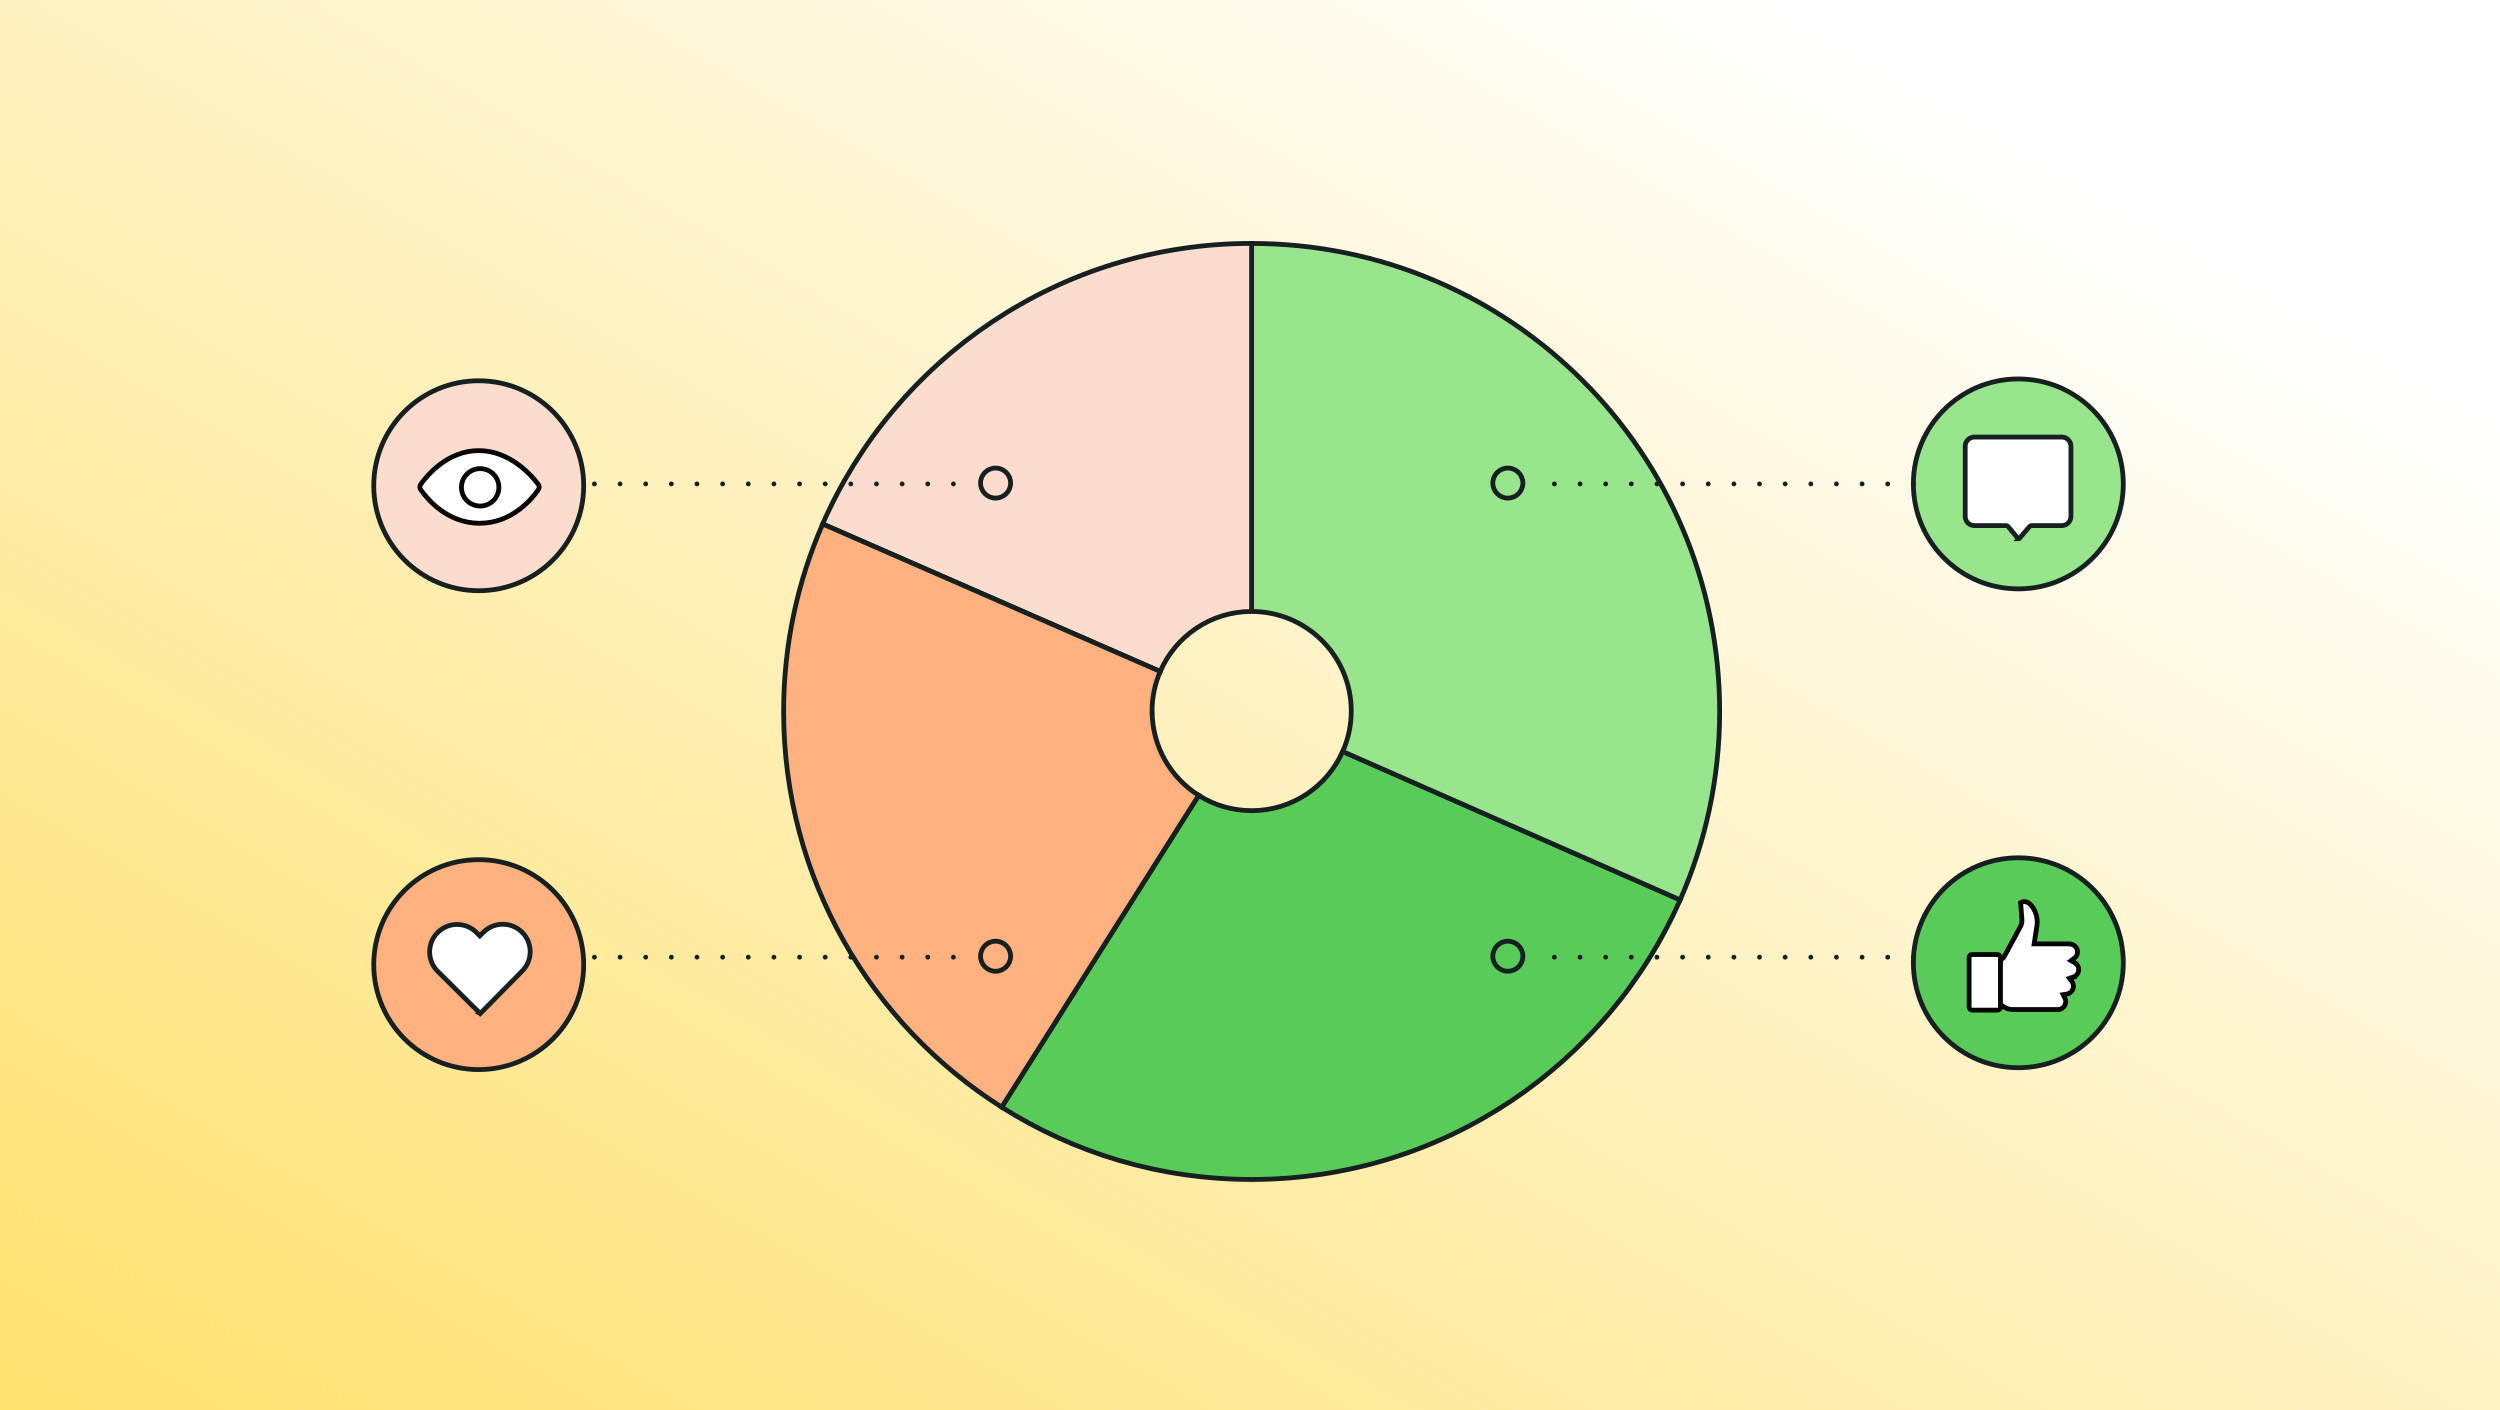
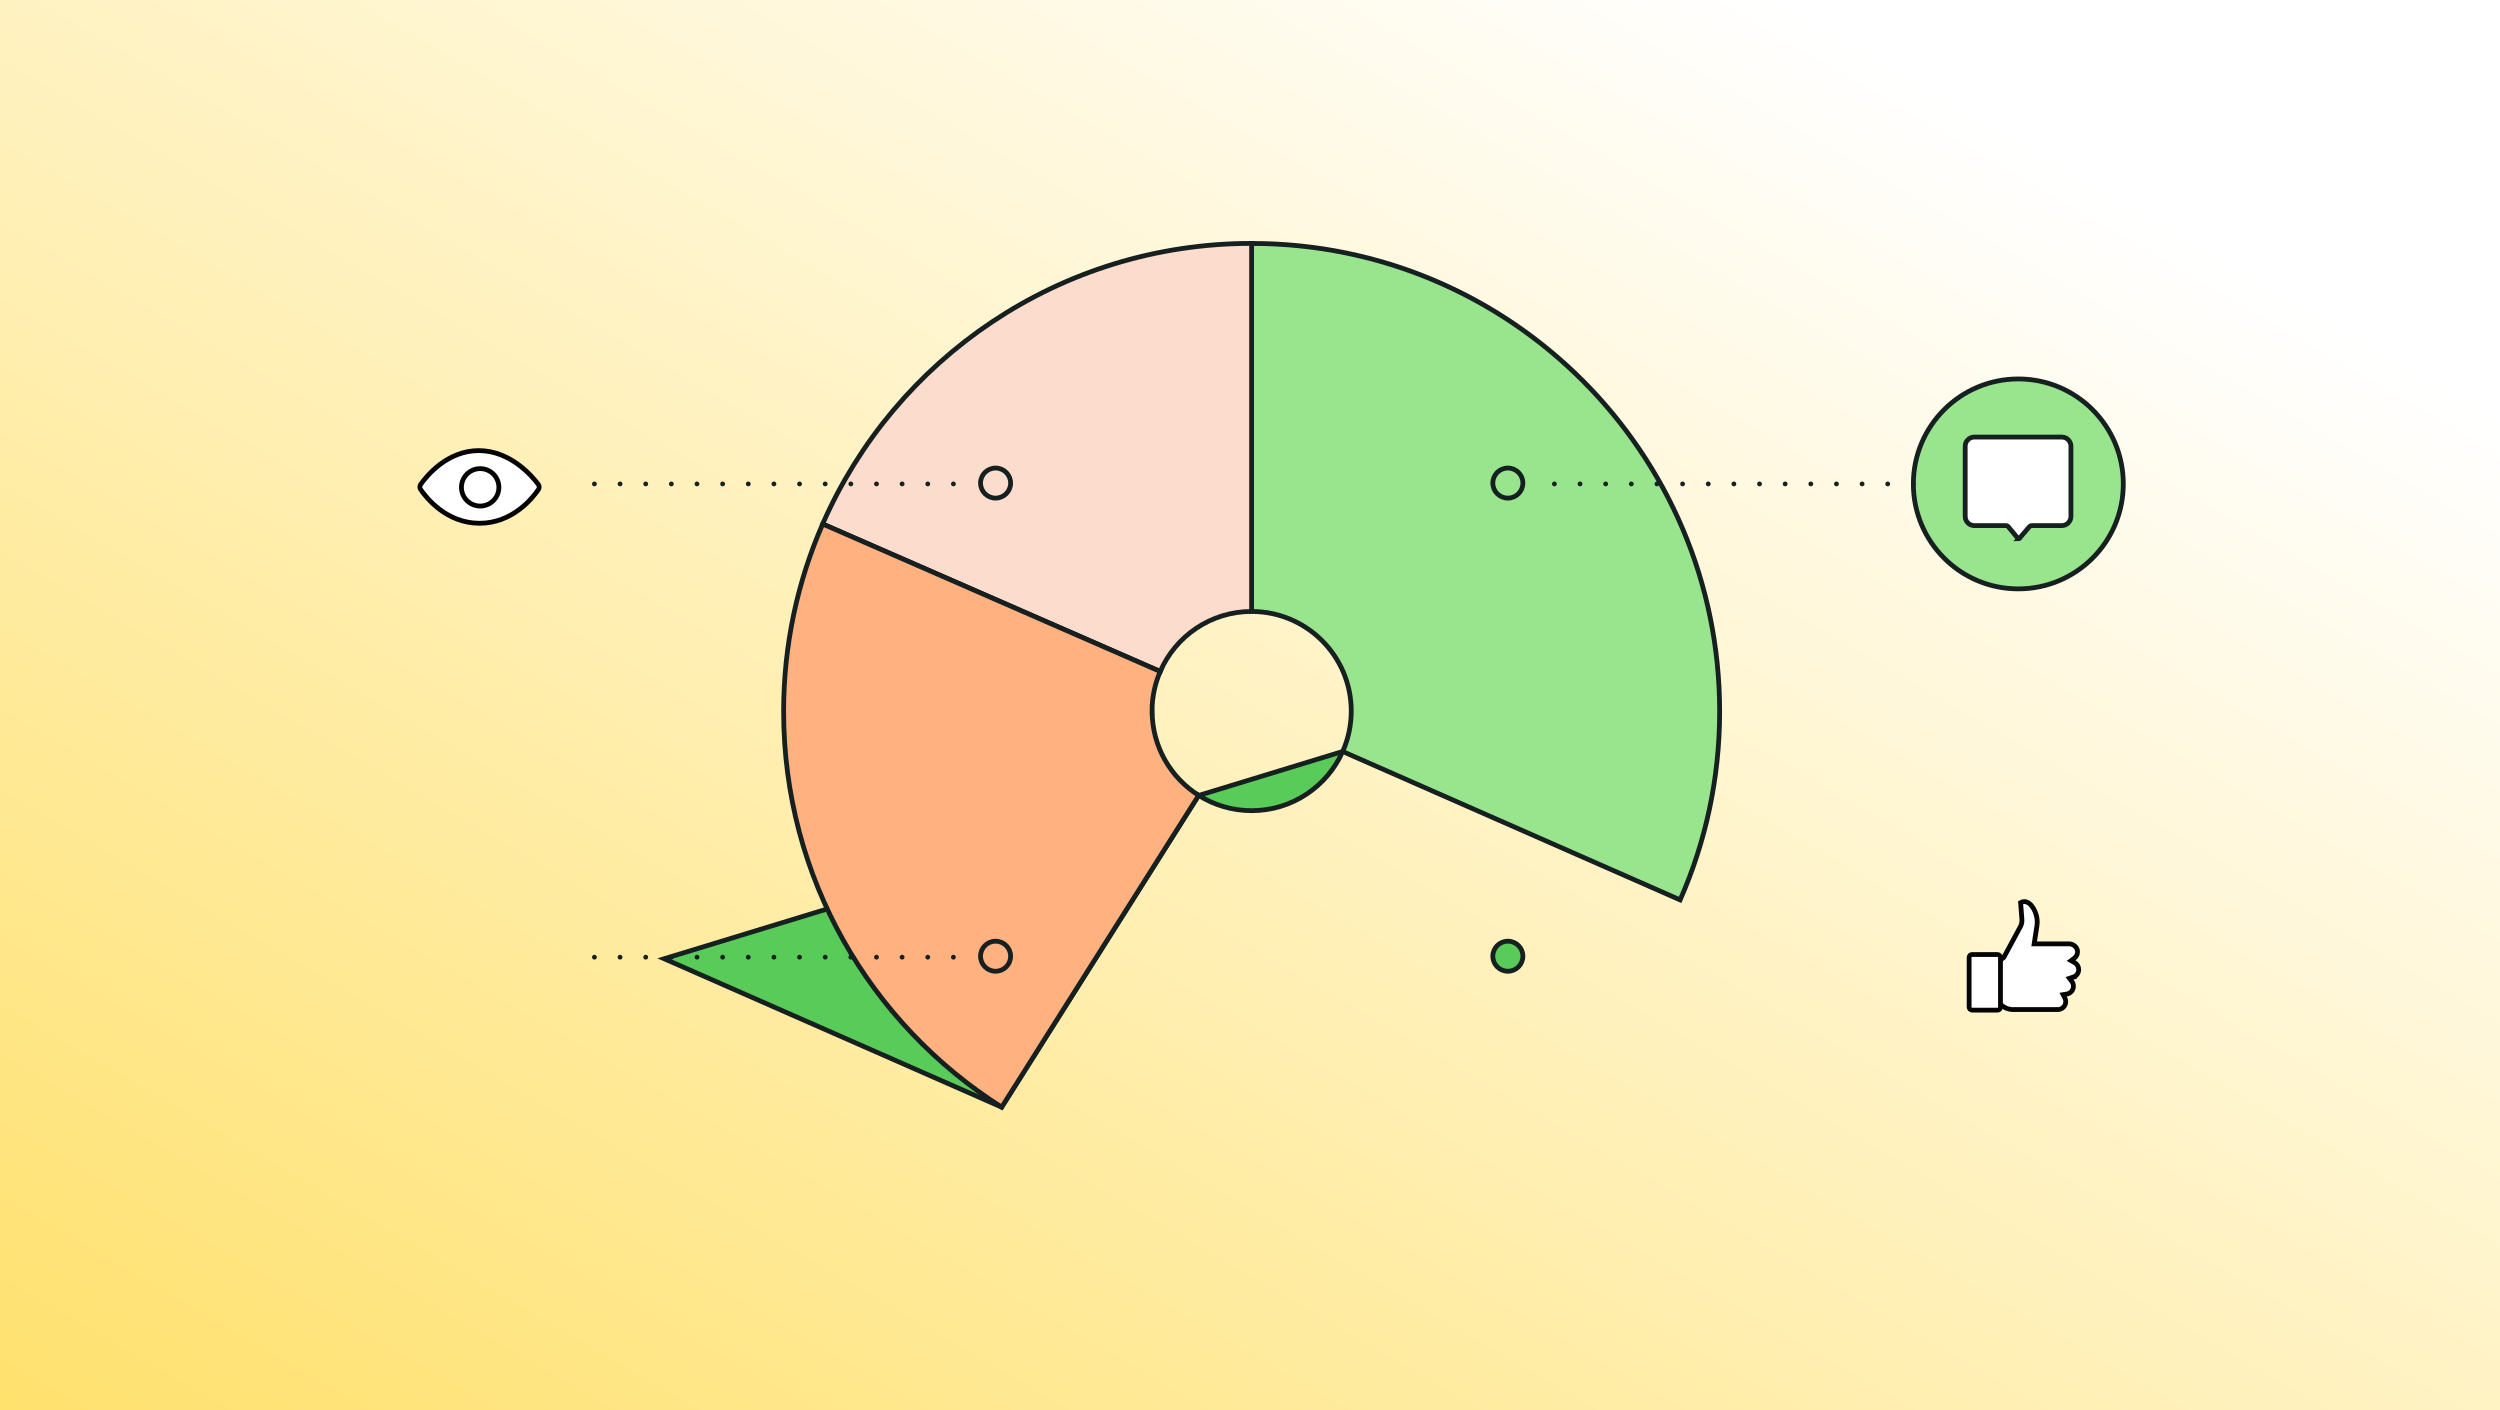
<svg xmlns="http://www.w3.org/2000/svg" id="Layer_1" viewBox="0 0 780 440">
  <rect x="0" y="0" width="780" height="440" fill="#808080" stroke="none" />
  <defs>
    <linearGradient id="linear-gradient" x1="527.75" y1="-17.04" x2="110.68" y2="702.17" gradientUnits="userSpaceOnUse">
      <stop offset="0" stop-color="#fff" />
      <stop offset=".79" stop-color="#ffe16e" />
    </linearGradient>
  </defs>
  <rect x="-2.84" y="-1.48" width="786.02" height="443.39" fill="url(#linear-gradient)" />
-   <path d="m418.92,234.46c-4.84,10.88-15.73,18.47-28.4,18.47-6.09,0-11.76-1.76-16.55-4.78l-61.46,97.28c22.57,14.29,49.31,22.56,78,22.56,59.73,0,111.08-35.87,133.7-87.24l-105.28-46.3Z" fill="#59cb59" stroke="#162020" stroke-miterlimit="10" stroke-width="1.5" />
+   <path d="m418.92,234.46c-4.84,10.88-15.73,18.47-28.4,18.47-6.09,0-11.76-1.76-16.55-4.78l-61.46,97.28l-105.28-46.3Z" fill="#59cb59" stroke="#162020" stroke-miterlimit="10" stroke-width="1.5" />
  <path d="m390.5,75.94v114.84s0,0,.01,0c17.16,0,31.08,13.91,31.08,31.08,0,4.49-.96,8.75-2.67,12.61l105.28,46.3c7.92-17.99,12.33-37.87,12.33-58.79,0-80.65-65.38-146.03-146.03-146.03Z" fill="#98e58e" stroke="#162020" stroke-miterlimit="10" stroke-width="1.5" />
  <path d="m390.5,190.78v-114.84c-59.85,0-111.28,36.01-133.83,87.54l105.32,46.02c4.78-11.02,15.74-18.72,28.51-18.73Z" fill="#fcdccc" stroke="#162020" stroke-miterlimit="10" stroke-width="1.5" />
  <path d="m359.44,221.86c0-4.39.91-8.56,2.56-12.35l-105.32-46.02c-7.84,17.91-12.19,37.69-12.19,58.48,0,51.96,27.15,97.58,68.03,123.46l61.46-97.28c-8.72-5.5-14.52-15.22-14.52-26.3Z" fill="#ffb180" stroke="#162020" stroke-miterlimit="10" stroke-width="1.5" />
  <circle cx="629.72" cy="150.98" r="32.75" fill="#98e58e" stroke="#162020" stroke-miterlimit="10" stroke-width="1.5" />
-   <circle cx="629.72" cy="300.38" r="32.75" fill="#59cb59" stroke="#162020" stroke-miterlimit="10" stroke-width="1.5" />
-   <circle cx="149.36" cy="151.55" r="32.75" fill="#fcdccc" stroke="#162020" stroke-miterlimit="10" stroke-width="1.5" />
-   <circle cx="149.36" cy="300.96" r="32.75" fill="#ffb180" stroke="#162020" stroke-miterlimit="10" stroke-width="1.5" />
  <line x1="596.97" y1="150.98" x2="479.6" y2="150.98" fill="none" stroke="#162020" stroke-dasharray="0 8" stroke-linecap="round" stroke-linejoin="round" stroke-width="1.5" />
-   <line x1="596.97" y1="298.64" x2="479.6" y2="298.64" fill="none" stroke="#162020" stroke-dasharray="0 8" stroke-linecap="round" stroke-linejoin="round" stroke-width="1.5" />
  <line x1="297.46" y1="150.98" x2="182.14" y2="150.98" fill="none" stroke="#162020" stroke-dasharray="0 8" stroke-linecap="round" stroke-linejoin="round" stroke-width="1.5" />
  <line x1="297.46" y1="298.64" x2="182.14" y2="298.64" fill="none" stroke="#162020" stroke-dasharray="0 8" stroke-linecap="round" stroke-linejoin="round" stroke-width="1.5" />
  <path d="m646.83,304.9l-1.14.35.72.95c.33.44.5.95.5,1.49,0,1.22-.87,2.25-2.07,2.45l-1.14.19.53,1.03c.18.36.28.74.28,1.14,0,1.31-1.02,2.39-2.32,2.48h-14.33s-1.78-.03-3.05-1.11c-.28-.23-.53-.4-.79-.52l-.31-.14v-13.25l1.49-1.28,5.04-9.35c.22-.37.39-.76.49-1.18.1-.42.14-.86.1-1.3l-.4-5.25c.35-.2.74-.3,1.15-.3,2.18,0,4.04,3.48,4.04,6.33,0,.4-.03.79-.09,1.18l-.88,5.68h10.93c.7,0,1.39.29,1.89.8.47.47.73,1.08.72,1.7,0,.77-.37,1.49-.99,1.96l-1.02.77,1.11.63c.78.44,1.26,1.27,1.26,2.16,0,1.09-.7,2.05-1.74,2.37h0Z" fill="#fff" stroke="#040404" stroke-miterlimit="10" stroke-width="1.5" />
  <rect x="614.37" y="297.81" width="9.78" height="17.35" rx=".92" ry=".92" fill="#fff" stroke="#040404" stroke-miterlimit="10" stroke-width="1.5" />
  <path d="m629.83,168.11h0c-.08,0-.16-.04-.21-.1l-3.03-3.66c-.19-.23-.46-.36-.76-.36h-9.82c-1.58,0-2.87-1.28-2.87-2.87v-21.89c0-1.58,1.28-2.87,2.87-2.87h27.25c1.58,0,2.87,1.28,2.87,2.87v21.89c0,1.58-1.28,2.87-2.87,2.87h-9.36c-.29,0-.56.13-.75.35l-3.12,3.68c-.05.06-.13.1-.21.1h0Z" fill="#fff" stroke="#162020" stroke-miterlimit="10" stroke-width="1.5" />
-   <path d="m149.82,316.2h0s.02.01.02.01l13.1-13.26c3.33-3.36,3.3-8.78-.06-12.11,0,0,0,0,0,0h-.01c-3.36-3.33-8.77-3.29-12.09.06l-1.07,1.08h0s0,0,0,0l-1.08-1.07c-3.36-3.32-8.77-3.3-12.09.05h-.01c-3.33,3.37-3.3,8.79.06,12.12,0,0,0,0,0,0l13.23,13.13.02-.02h0Z" fill="#fff" stroke="#162020" stroke-miterlimit="10" stroke-width="1.5" />
  <path d="m131.25,152.74c-.34-.5-.33-1.14.01-1.63,1.83-2.59,8.25-10.52,18.11-10.52s16.6,7.91,18.56,10.51c.37.49.39,1.16.04,1.66-1.8,2.63-8.05,10.5-18.35,10.5s-16.59-7.91-18.37-10.52Z" fill="#fff" stroke="#040404" stroke-miterlimit="10" stroke-width="1.5" />
  <circle cx="149.81" cy="152.05" r="5.84" fill="#fff" stroke="#040404" stroke-miterlimit="10" stroke-width="1.5" />
  <circle cx="310.62" cy="150.72" r="4.69" fill="#fcdccc" stroke="#162020" stroke-miterlimit="10" stroke-width="1.5" />
  <circle cx="310.62" cy="298.34" r="4.69" fill="#ffb180" stroke="#162020" stroke-miterlimit="10" stroke-width="1.5" />
  <circle cx="470.45" cy="150.72" r="4.69" fill="#98e58e" stroke="#162020" stroke-miterlimit="10" stroke-width="1.5" />
  <circle cx="470.45" cy="298.34" r="4.69" fill="#59cb59" stroke="#162020" stroke-miterlimit="10" stroke-width="1.5" />
</svg>